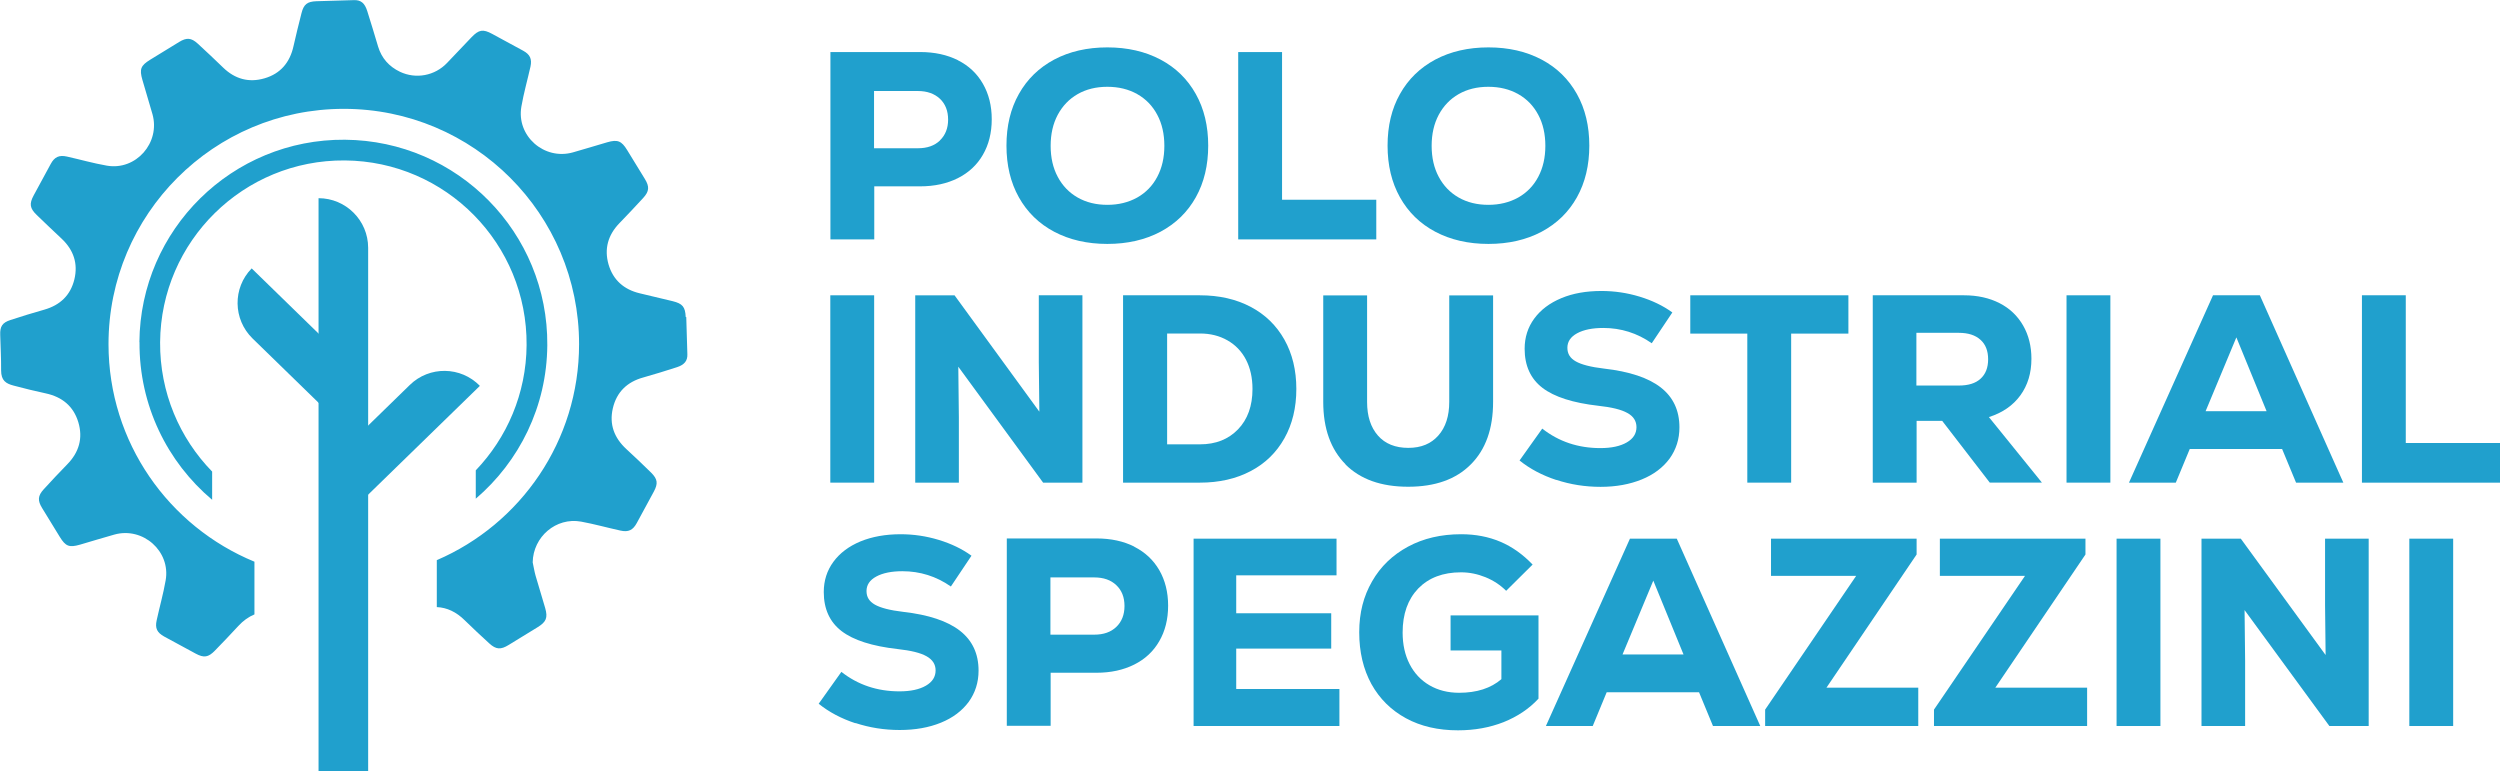
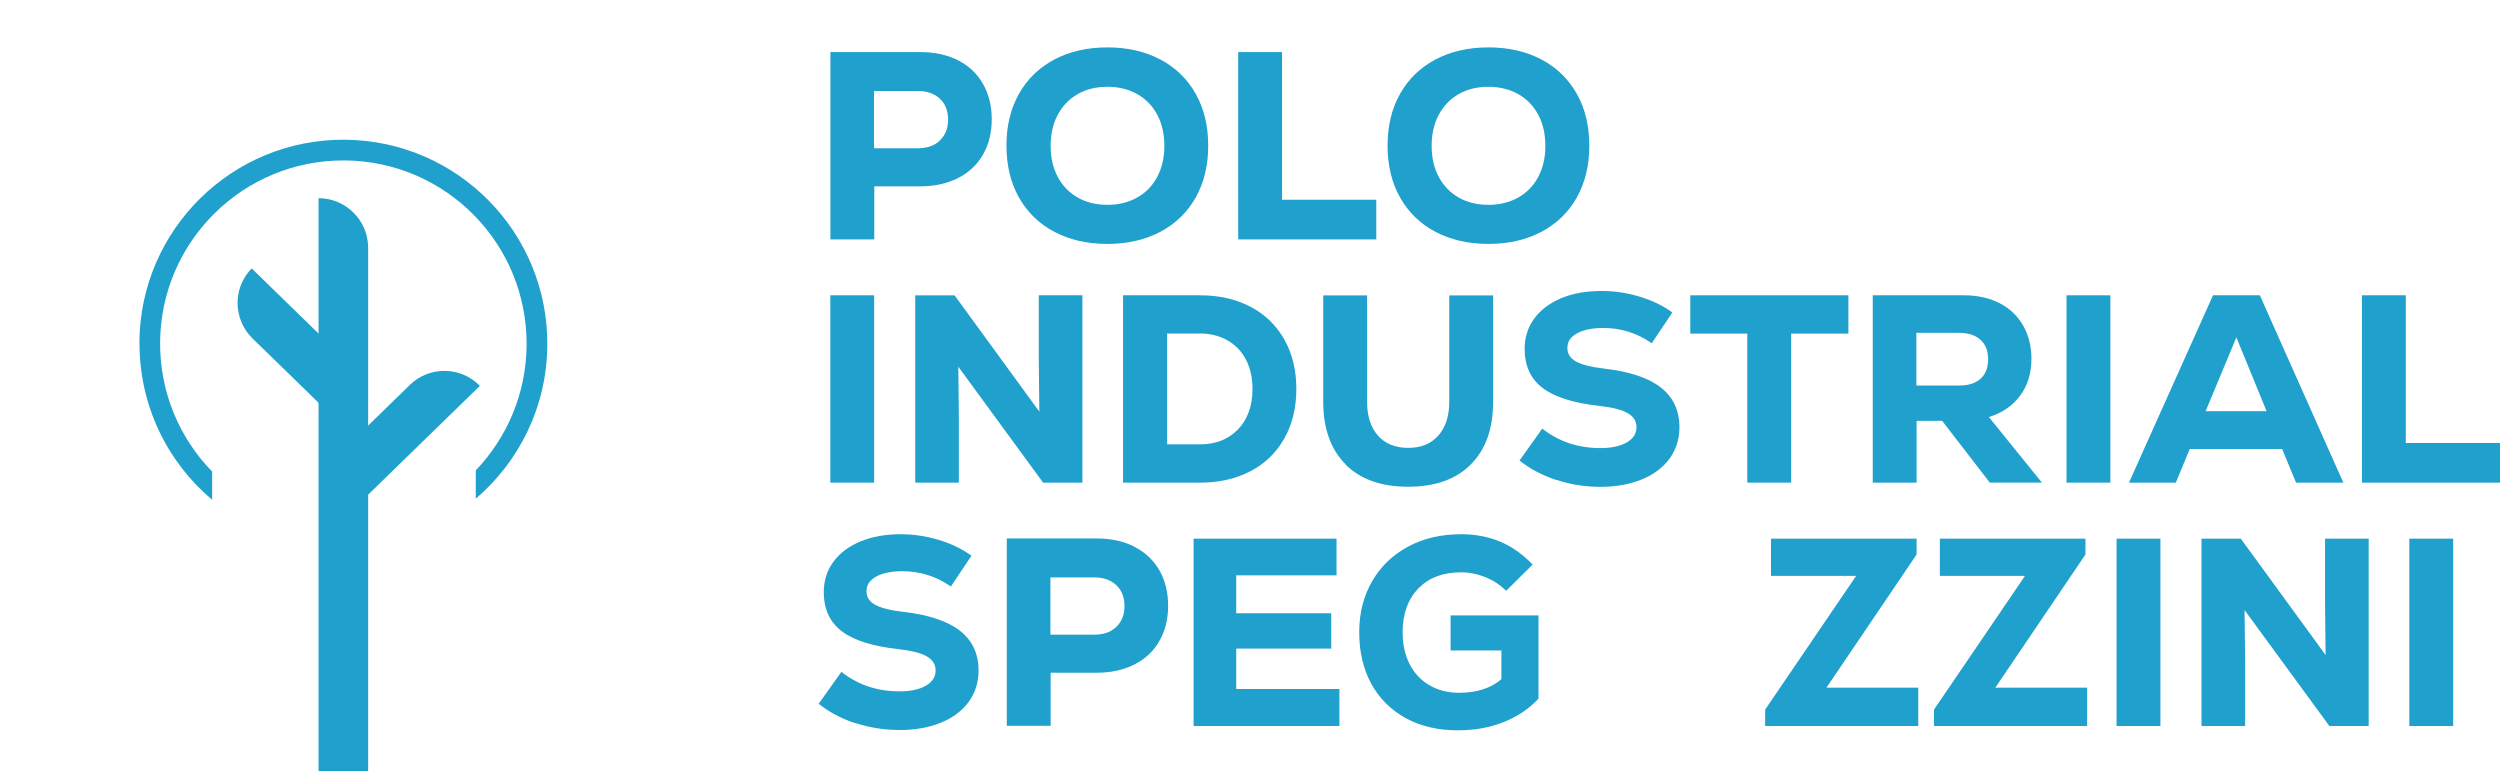
<svg xmlns="http://www.w3.org/2000/svg" id="Capa_2" viewBox="0 0 225.79 69.64">
  <defs>
    <style>.cls-1{fill:#20A0CD;}</style>
  </defs>
  <g id="Capa_1-2">
    <path class="cls-1" d="M86.51,5.44c.98.49,1.73,1.2,2.26,2.12.53.92.8,1.99.8,3.21s-.27,2.3-.8,3.21c-.53.92-1.29,1.62-2.26,2.11-.98.49-2.11.74-3.42.74h-4.13v4.79h-3.96V4.7h8.1c1.31,0,2.44.25,3.42.74ZM84.89,12.68c.49-.47.74-1.1.74-1.88s-.25-1.42-.74-1.88-1.16-.7-1.99-.7h-3.96v5.17h3.96c.84,0,1.5-.23,1.99-.7Z" />
    <path class="cls-1" d="M95.21,20.93c-1.38-.73-2.44-1.77-3.19-3.11-.75-1.34-1.12-2.89-1.12-4.67s.37-3.33,1.12-4.66c.75-1.34,1.81-2.37,3.19-3.11,1.38-.73,2.98-1.1,4.8-1.1s3.42.37,4.8,1.1c1.38.73,2.44,1.77,3.19,3.11.75,1.34,1.12,2.89,1.12,4.66s-.37,3.33-1.12,4.67c-.75,1.34-1.81,2.37-3.19,3.11-1.38.73-2.98,1.1-4.8,1.1s-3.42-.37-4.8-1.1ZM102.71,17.84c.78-.44,1.39-1.07,1.81-1.87.43-.81.64-1.74.64-2.8s-.21-2-.64-2.8c-.43-.81-1.03-1.43-1.81-1.87-.78-.44-1.68-.66-2.7-.66s-1.91.22-2.68.66c-.77.44-1.37,1.07-1.8,1.87-.43.81-.64,1.74-.64,2.8s.21,2,.64,2.8c.43.81,1.03,1.43,1.8,1.87.77.44,1.67.66,2.68.66s1.91-.22,2.7-.66Z" />
    <path class="cls-1" d="M111.83,4.7h3.96v13.34h8.51v3.58h-12.47V4.7Z" />
    <path class="cls-1" d="M129.63,20.93c-1.38-.73-2.44-1.77-3.19-3.11-.75-1.34-1.12-2.89-1.12-4.67s.37-3.33,1.12-4.66c.75-1.34,1.81-2.37,3.19-3.11,1.38-.73,2.98-1.1,4.8-1.1s3.42.37,4.8,1.1c1.38.73,2.44,1.77,3.19,3.11.75,1.34,1.12,2.89,1.12,4.66s-.37,3.33-1.12,4.67c-.75,1.34-1.81,2.37-3.19,3.11-1.38.73-2.98,1.1-4.8,1.1s-3.42-.37-4.8-1.1ZM137.12,17.84c.78-.44,1.39-1.07,1.81-1.87.43-.81.64-1.74.64-2.8s-.21-2-.64-2.8c-.43-.81-1.03-1.43-1.81-1.87-.78-.44-1.68-.66-2.7-.66s-1.91.22-2.68.66c-.77.44-1.37,1.07-1.8,1.87-.43.81-.64,1.74-.64,2.8s.21,2,.64,2.8c.43.81,1.03,1.43,1.8,1.87.77.44,1.67.66,2.68.66s1.91-.22,2.7-.66Z" />
    <path class="cls-1" d="M74.99,26.67h3.96v16.92h-3.96v-16.92Z" />
    <path class="cls-1" d="M93.82,26.67h3.94v16.92h-3.55l-7.66-10.47.05,4.57v5.9h-3.94v-16.92h3.55l7.66,10.51-.05-4.52v-5.99Z" />
    <path class="cls-1" d="M112.95,27.71c1.31.69,2.33,1.68,3.05,2.96.72,1.28,1.08,2.77,1.08,4.46s-.36,3.18-1.08,4.46c-.72,1.28-1.73,2.27-3.05,2.96-1.31.69-2.84,1.04-4.58,1.04h-6.94v-16.92h6.94c1.74,0,3.27.35,4.58,1.04ZM111.81,38.78c.87-.9,1.31-2.12,1.31-3.65,0-1.01-.2-1.9-.59-2.65-.39-.75-.95-1.33-1.67-1.74-.72-.41-1.54-.62-2.48-.62h-2.97v10.01h2.97c1.42,0,2.56-.45,3.43-1.35Z" />
    <path class="cls-1" d="M121.53,41.94c-1.34-1.35-2.02-3.23-2.02-5.64v-9.62h3.96v9.62c0,1.29.33,2.3.98,3.04.65.74,1.57,1.11,2.74,1.11s2.05-.37,2.71-1.11c.66-.74.99-1.76.99-3.04v-9.62h3.96v9.62c0,2.42-.67,4.3-2.01,5.64-1.34,1.35-3.22,2.02-5.66,2.02s-4.32-.67-5.67-2.02Z" />
    <path class="cls-1" d="M140.56,43.35c-1.28-.42-2.39-1.01-3.32-1.76l2.05-2.88c1.5,1.18,3.25,1.76,5.25,1.76,1,0,1.79-.17,2.38-.51.59-.34.88-.8.88-1.38,0-.55-.27-.98-.82-1.28-.55-.31-1.42-.52-2.61-.65-2.3-.26-3.99-.8-5.06-1.62-1.07-.82-1.61-2-1.61-3.53,0-1.03.29-1.94.87-2.73.58-.79,1.39-1.4,2.44-1.84,1.05-.44,2.26-.65,3.63-.65,1.18,0,2.32.17,3.44.51,1.12.34,2.11.81,2.96,1.43l-1.86,2.78c-1.32-.92-2.78-1.38-4.38-1.38-.98,0-1.77.16-2.36.48-.59.32-.88.76-.88,1.31s.25.94.76,1.23c.51.29,1.36.51,2.55.65,2.29.26,4,.83,5.12,1.7,1.13.88,1.69,2.08,1.69,3.61,0,1.06-.3,2-.89,2.82-.6.81-1.43,1.44-2.51,1.88-1.08.44-2.32.67-3.72.67s-2.72-.21-4-.63Z" />
    <path class="cls-1" d="M166.94,26.67v3.46h-5.17v13.46h-3.96v-13.46h-5.15v-3.46h14.28Z" />
    <path class="cls-1" d="M175.4,38.01h-2.3v5.58h-3.96v-16.92h8.24c1.22,0,2.29.24,3.21.71s1.63,1.15,2.13,2.02c.5.87.75,1.87.75,3,0,1.29-.33,2.39-1,3.31-.67.92-1.62,1.57-2.84,1.96l4.79,5.92h-4.71l-4.3-5.58ZM178.87,30.69c-.46-.42-1.11-.63-1.95-.63h-3.84v4.76h3.84c.85,0,1.51-.2,1.96-.62.45-.41.68-.99.68-1.75s-.23-1.35-.69-1.76Z" />
    <path class="cls-1" d="M186.64,26.67h3.96v16.92h-3.96v-16.92Z" />
    <path class="cls-1" d="M207.37,43.59l-1.26-3.04h-8.34l-1.26,3.04h-4.23l7.59-16.92h4.23l7.54,16.92h-4.28ZM201.98,30.47l-2.78,6.67h5.51l-2.73-6.67Z" />
    <path class="cls-1" d="M213.32,26.67h3.96v13.34h8.51v3.58h-12.47v-16.92Z" />
    <path class="cls-1" d="M77.26,65.32c-1.28-.42-2.39-1.01-3.32-1.76l2.05-2.88c1.5,1.18,3.25,1.76,5.25,1.76,1,0,1.79-.17,2.38-.51.59-.34.88-.8.88-1.38,0-.55-.27-.97-.82-1.28s-1.42-.52-2.61-.65c-2.3-.26-3.99-.8-5.06-1.62s-1.61-2-1.61-3.53c0-1.03.29-1.94.87-2.73.58-.79,1.39-1.4,2.44-1.84,1.05-.43,2.26-.65,3.63-.65,1.18,0,2.32.17,3.44.51,1.12.34,2.11.81,2.96,1.43l-1.86,2.78c-1.32-.92-2.78-1.38-4.38-1.38-.98,0-1.77.16-2.36.48-.59.32-.88.76-.88,1.31s.25.94.76,1.23c.51.29,1.36.51,2.55.65,2.29.26,4,.83,5.12,1.7,1.13.88,1.69,2.08,1.69,3.61,0,1.06-.3,2-.89,2.82-.6.81-1.43,1.44-2.51,1.88-1.08.44-2.32.66-3.72.66s-2.72-.21-4-.63Z" />
    <path class="cls-1" d="M102.44,49.38c.98.49,1.73,1.2,2.26,2.11.53.92.8,1.99.8,3.21s-.27,2.3-.8,3.21c-.53.92-1.28,1.62-2.26,2.11-.98.49-2.11.74-3.42.74h-4.13v4.79h-3.96v-16.92h8.1c1.31,0,2.45.25,3.42.74ZM100.82,56.62c.49-.47.74-1.1.74-1.89s-.25-1.42-.74-1.88c-.49-.47-1.16-.7-1.99-.7h-3.96v5.17h3.96c.84,0,1.5-.23,1.99-.7Z" />
    <path class="cls-1" d="M111.64,62.23h9.33v3.34h-13.17v-16.92h12.91v3.31h-9.06v3.43h8.58v3.19h-8.58v3.65Z" />
    <path class="cls-1" d="M138.95,55.56v7.54c-.85.92-1.91,1.62-3.15,2.12-1.25.49-2.62.74-4.12.74-1.79,0-3.36-.36-4.7-1.09s-2.38-1.76-3.12-3.09c-.73-1.34-1.1-2.89-1.1-4.67s.39-3.26,1.16-4.6c.77-1.35,1.86-2.39,3.25-3.14,1.39-.75,2.99-1.12,4.8-1.12,1.3,0,2.48.23,3.54.68,1.06.45,2.03,1.14,2.91,2.06l-2.39,2.37c-.53-.53-1.16-.94-1.87-1.23-.72-.29-1.45-.44-2.21-.44-1.63,0-2.91.49-3.86,1.46-.94.98-1.41,2.3-1.41,3.98,0,1.08.21,2.03.63,2.85s1.02,1.46,1.79,1.91c.77.45,1.67.68,2.68.68,1.59,0,2.87-.41,3.82-1.23v-2.59h-4.59v-3.17h7.95Z" />
-     <path class="cls-1" d="M154.71,65.57l-1.26-3.05h-8.34l-1.26,3.05h-4.23l7.59-16.92h4.23l7.54,16.92h-4.28ZM149.32,52.44l-2.78,6.67h5.51l-2.73-6.67Z" />
    <path class="cls-1" d="M164.96,62.11h8.29v3.46h-13.83v-1.48l8.22-12.08h-7.69v-3.36h13.15v1.43l-8.15,12.04Z" />
    <path class="cls-1" d="M180.21,62.11h8.29v3.46h-13.83v-1.48l8.22-12.08h-7.69v-3.36h13.15v1.43l-8.15,12.04Z" />
    <path class="cls-1" d="M191.16,48.65h3.96v16.92h-3.96v-16.92Z" />
    <path class="cls-1" d="M209.99,48.65h3.94v16.92h-3.55l-7.66-10.47.05,4.57v5.9h-3.94v-16.92h3.55l7.66,10.51-.05-4.52v-5.99Z" />
    <path class="cls-1" d="M217.6,48.65h3.96v16.92h-3.96v-16.92Z" />
-     <path class="cls-1" d="M61.93,28.63c-.04-.92-.29-1.21-1.18-1.43-.99-.24-1.98-.47-2.97-.71-1.43-.34-2.41-1.2-2.82-2.61-.4-1.4-.05-2.65.97-3.71.73-.75,1.45-1.52,2.16-2.29.55-.6.58-1.02.15-1.72-.53-.87-1.07-1.74-1.6-2.61-.51-.83-.86-.97-1.8-.7-1.03.3-2.06.62-3.09.91-2.6.74-5.13-1.49-4.66-4.14.21-1.21.55-2.4.82-3.6.15-.7-.04-1.1-.66-1.44-.93-.51-1.87-1.01-2.8-1.52-.83-.45-1.2-.39-1.87.31-.74.77-1.47,1.54-2.2,2.31-1.1,1.16-2.81,1.49-4.26.8-.98-.47-1.65-1.22-1.97-2.27-.32-1.07-.64-2.14-.98-3.21-.23-.73-.58-1.01-1.2-.99-1.13.03-2.27.06-3.4.1-.82.03-1.14.28-1.34,1.08-.25.99-.5,1.98-.72,2.97-.32,1.47-1.17,2.49-2.61,2.91-1.42.42-2.68.07-3.75-.97-.75-.73-1.52-1.45-2.29-2.16-.59-.54-1.01-.56-1.68-.15-.87.53-1.74,1.07-2.61,1.6-.86.53-.99.85-.71,1.82.3,1.03.61,2.06.91,3.1.73,2.58-1.49,5.11-4.12,4.65-1.21-.21-2.4-.55-3.6-.82-.72-.16-1.13.04-1.47.67-.51.95-1.03,1.89-1.54,2.84-.41.76-.35,1.16.28,1.77.74.72,1.5,1.43,2.25,2.14,1.07,1.01,1.49,2.23,1.15,3.66-.35,1.45-1.29,2.34-2.73,2.75-1.02.29-2.04.6-3.04.93-.75.24-.96.59-.93,1.36.03,1.06.09,2.13.08,3.19,0,.93.44,1.19,1.11,1.37.97.26,1.95.5,2.93.71,1.47.32,2.49,1.15,2.93,2.59.44,1.45.07,2.73-1,3.82-.73.74-1.43,1.5-2.13,2.26-.53.58-.55,1.01-.14,1.68.54.87,1.07,1.74,1.6,2.61.53.86.85.98,1.83.7,1.03-.3,2.06-.62,3.1-.91,2.58-.72,5.1,1.51,4.63,4.14-.21,1.21-.55,2.4-.81,3.6-.16.72.03,1.11.68,1.47.95.51,1.89,1.03,2.84,1.54.74.4,1.14.35,1.74-.27.71-.73,1.42-1.47,2.11-2.22.44-.48.93-.83,1.46-1.05v-4.76c-7.73-3.18-13.18-10.77-13.18-19.65,0-11.73,9.51-21.25,21.25-21.25s21.25,9.51,21.25,21.25c0,8.75-5.29,16.26-12.85,19.51v4.24c.92.04,1.76.44,2.51,1.18.73.72,1.48,1.41,2.23,2.1.61.56,1.04.58,1.75.14.87-.54,1.74-1.07,2.61-1.6.78-.48.94-.85.69-1.73-.28-.98-.59-1.95-.87-2.93-.11-.39-.17-.8-.26-1.2.04-2.31,2.11-4.09,4.37-3.68,1.2.22,2.37.55,3.56.81.72.16,1.12-.04,1.47-.68.51-.95,1.03-1.89,1.54-2.84.39-.73.35-1.12-.24-1.71-.74-.73-1.49-1.44-2.25-2.14-1.09-1.01-1.55-2.23-1.21-3.68.34-1.46,1.29-2.38,2.75-2.78,1.02-.29,2.04-.6,3.05-.93.67-.22.95-.58.93-1.16-.03-1.12-.06-2.24-.1-3.36Z" />
    <path class="cls-1" d="M33.25,69.64h-4.48V17.9h0c2.47,0,4.48,2.01,4.48,4.48v47.26Z" />
    <path class="cls-1" d="M29.31,36.9l-6.5-6.33c-1.77-1.73-1.81-4.56-.08-6.33h0s9.71,9.46,9.71,9.46l-3.13,3.21Z" />
    <path class="cls-1" d="M32.69,45.24l-3.13-3.21,7.45-7.26c1.77-1.73,4.61-1.69,6.33.08h0s-10.66,10.38-10.66,10.38Z" />
    <path class="cls-1" d="M12.6,30.9c-.04,5.71,2.51,10.83,6.56,14.24v-2.55c-2.94-3.01-4.73-7.14-4.7-11.68.07-9.14,7.54-16.49,16.68-16.42,9.14.07,16.49,7.54,16.42,16.68-.03,4.39-1.78,8.37-4.59,11.31v2.56c3.92-3.35,6.42-8.31,6.46-13.86.08-10.17-8.1-18.48-18.28-18.56-10.17-.08-18.48,8.1-18.56,18.28" />
  </g>
</svg>